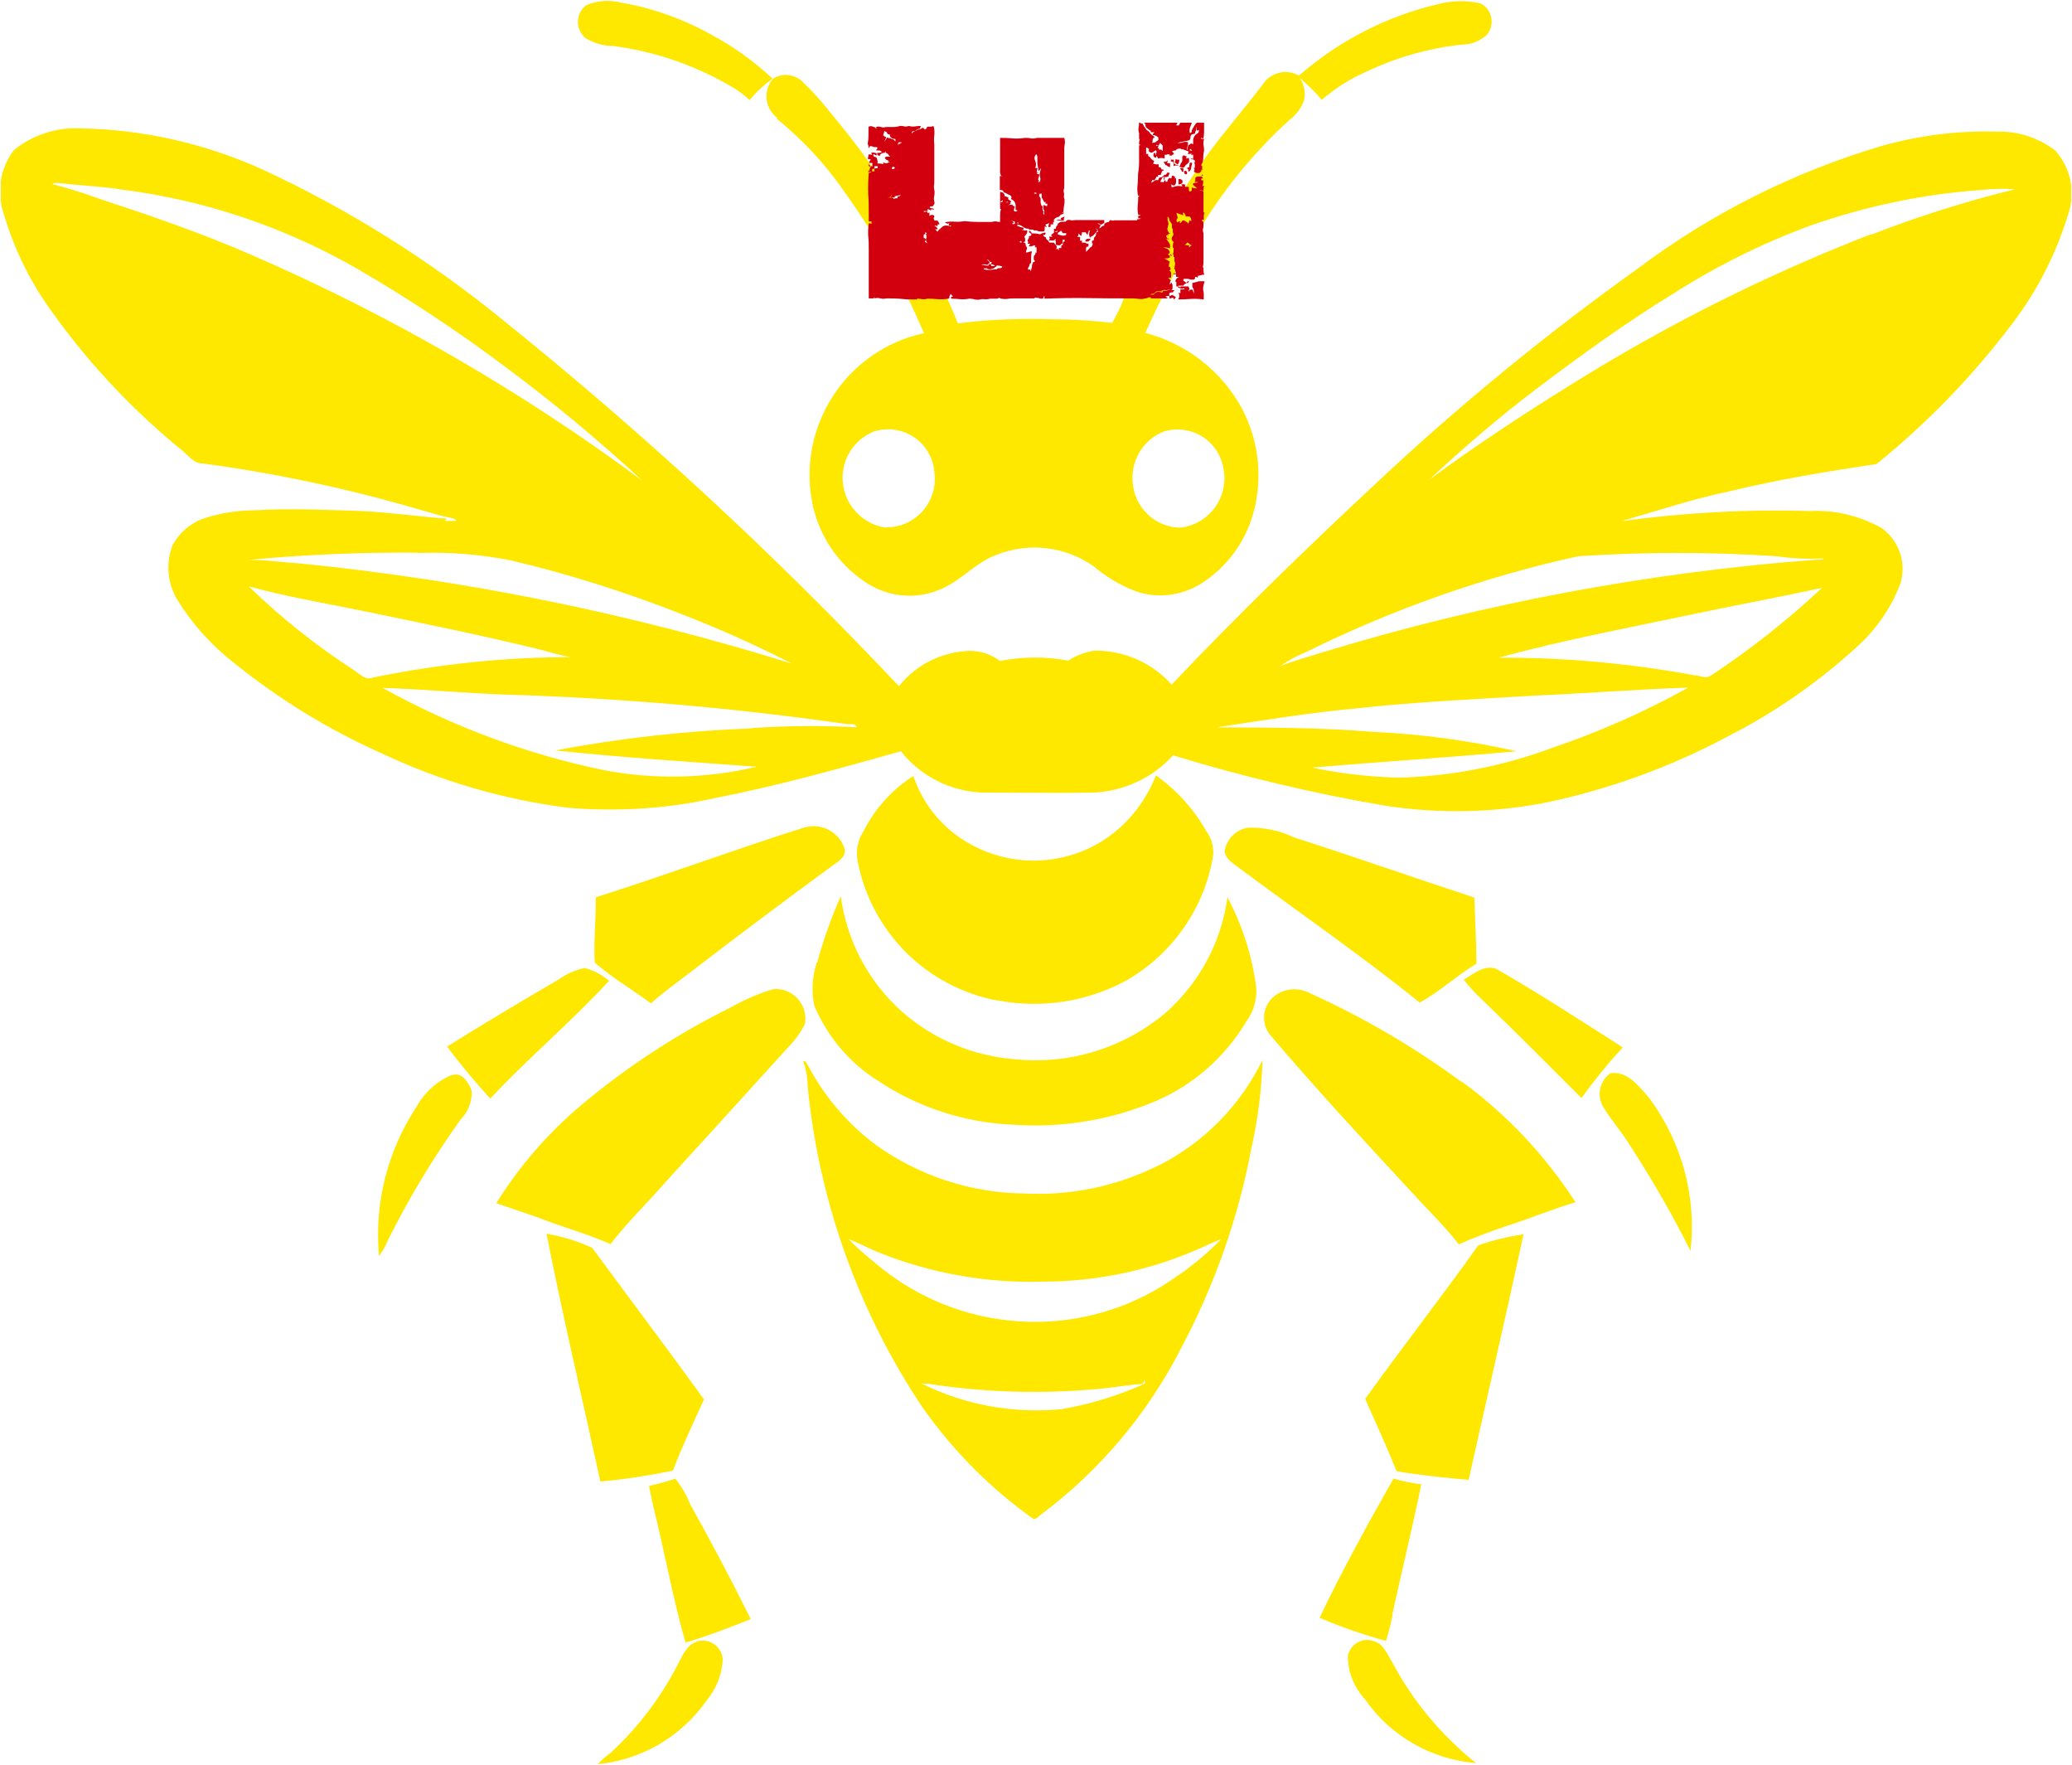
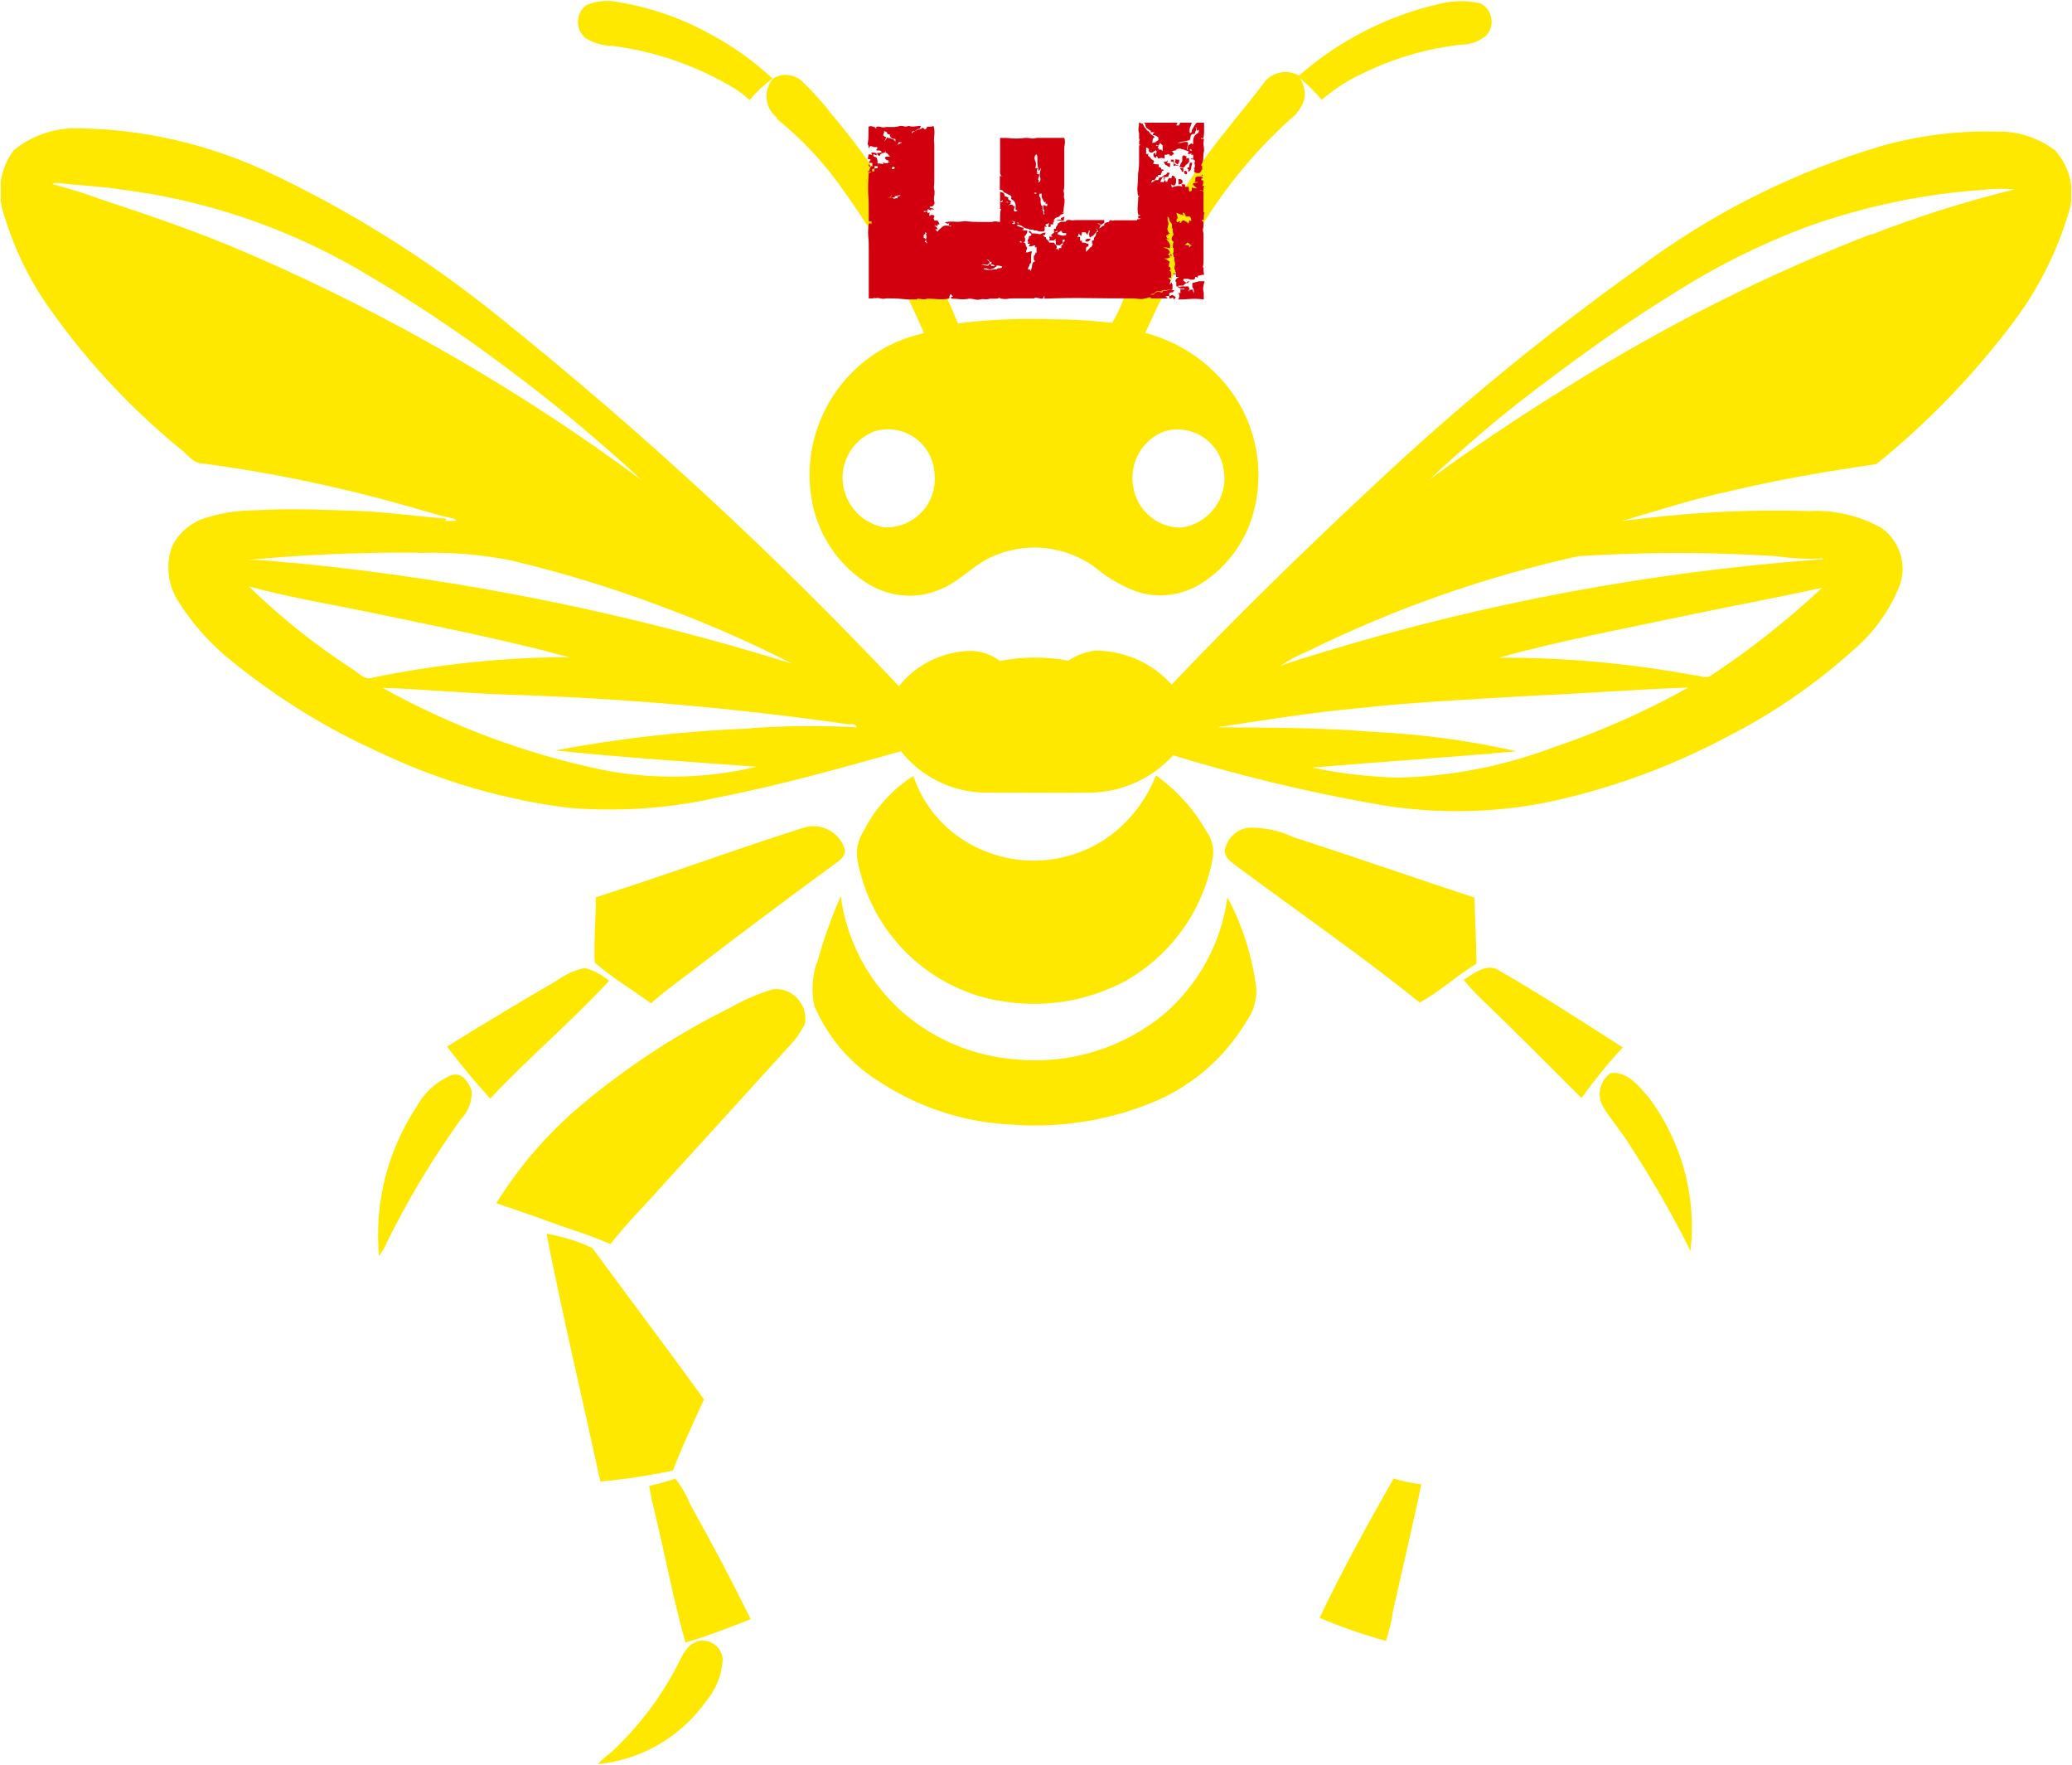
<svg xmlns="http://www.w3.org/2000/svg" id="Ebene_1" data-name="Ebene 1" viewBox="0 0 76.2 64.88">
  <defs>
    <style>
      .cls-1 {
        clip-path: url(#clippath);
      }

      .cls-2 {
        fill: none;
      }

      .cls-2, .cls-3, .cls-4 {
        stroke-width: 0px;
      }

      .cls-3 {
        fill: #d2000e;
      }

      .cls-4 {
        fill: #ffe800;
      }

      .cls-5 {
        isolation: isolate;
      }
    </style>
    <clipPath id="clippath">
      <rect class="cls-2" x=".03" y=".02" width="76.14" height="64.83" />
    </clipPath>
  </defs>
  <g id="Gruppe_202" data-name="Gruppe 202" class="cls-5">
    <g class="cls-1">
      <g id="Gruppe_201" data-name="Gruppe 201">
        <path id="Pfad_19" data-name="Pfad 19" class="cls-4" d="M21.53,1.4c.31.19.66.29,1.02.29,1.6.21,3.13.75,4.51,1.59.18.12.35.25.51.4.24-.3.53-.56.84-.79-.68-.64-1.44-1.18-2.26-1.62-1.04-.58-2.17-.98-3.34-1.18-.42-.1-.85-.07-1.25.1-.34.26-.41.74-.15,1.08.04.05.08.09.12.13h0Z" />
        <path id="Pfad_20" data-name="Pfad 20" class="cls-4" d="M28.56,4.36c.96.78,1.8,1.68,2.5,2.7,1.16,1.62,2.14,3.35,2.92,5.19-2.87.62-4.7,3.45-4.09,6.32,0,.04.02.09.03.13.29,1.17,1.03,2.18,2.06,2.8.77.45,1.7.53,2.52.2.8-.29,1.37-1.03,2.17-1.31,1.18-.46,2.51-.3,3.55.43.46.39.98.7,1.55.92.79.27,1.66.17,2.38-.27,1.01-.63,1.72-1.63,1.99-2.79.29-1.22.13-2.51-.45-3.63-.74-1.39-2.04-2.41-3.57-2.81.55-1.23,1.17-2.42,1.86-3.57.92-1.59,2.08-3.02,3.44-4.26.25-.18.44-.44.54-.73.06-.28,0-.57-.16-.81.29.24.56.51.81.8.49-.42,1.03-.77,1.63-1.03,1.11-.53,2.3-.87,3.52-1,.35,0,.68-.13.93-.37.26-.32.21-.8-.11-1.06-.04-.03-.09-.06-.14-.09-.51-.11-1.04-.1-1.54.03-1.9.44-3.66,1.35-5.13,2.63-.47-.27-1.07-.11-1.35.35-.66.87-1.38,1.69-2.03,2.58-1.18,1.65-2.21,3.41-3.06,5.26-.11.31-.26.61-.43.9-.71-.08-1.43-.13-2.14-.13-1.18-.04-2.36,0-3.53.15-1.13-2.77-2.68-5.35-4.61-7.65-.35-.45-.73-.88-1.14-1.27-.3-.25-.72-.29-1.05-.08-.36.42-.31,1.05.11,1.41.01.01.03.02.04.04h0ZM42.85,15.85c.92-.25,1.86.29,2.11,1.21.02.09.04.17.05.26.15.99-.54,1.92-1.53,2.07-.03,0-.06,0-.09.01-.87-.02-1.6-.67-1.72-1.54-.14-.86.35-1.71,1.17-2.01ZM32.6,19.4c-1.01-.13-1.72-1.05-1.6-2.06.08-.66.52-1.23,1.15-1.48.9-.28,1.86.22,2.14,1.12.05.15.07.3.08.45.1.98-.61,1.85-1.59,1.95-.06,0-.12,0-.18,0h0Z" />
        <path id="Pfad_21" data-name="Pfad 21" class="cls-4" d="M75.62,5.56c-.63-.49-1.41-.75-2.21-.72-1.41-.04-2.83.14-4.19.52-3.25.96-6.3,2.49-9.01,4.53-3.4,2.43-6.64,5.09-9.69,7.96-2.54,2.37-5.03,4.79-7.43,7.32-.72-.8-1.74-1.25-2.82-1.25-.35.05-.69.17-.98.37-.83-.16-1.69-.15-2.52.01-.31-.24-.68-.36-1.07-.37-1.03.02-2,.49-2.64,1.3-4.54-4.82-9.4-9.31-14.56-13.46-2.71-2.21-5.69-4.08-8.87-5.55-2.09-.94-4.36-1.46-6.65-1.5-.9-.05-1.78.24-2.47.8C0,6.19-.13,7.06.13,7.84c.4,1.36,1.03,2.63,1.88,3.76,1.34,1.86,2.93,3.53,4.71,4.98.22.18.42.47.74.46,2.69.36,5.35.93,7.95,1.69.4.11.79.24,1.2.32.07,0,.13.04.18.1-.15.01-.29,0-.43,0l.07-.08c-1.04-.08-2.07-.23-3.12-.28-1.3-.04-2.59-.11-3.89-.03-.67,0-1.34.1-1.98.32-.47.18-.87.53-1.1.98-.25.66-.18,1.39.18,1.99.55.89,1.25,1.67,2.07,2.31,1.66,1.34,3.48,2.46,5.43,3.33,2.18,1.03,4.5,1.71,6.89,2.01,1.84.15,3.69.03,5.48-.38,2.27-.44,4.5-1.07,6.74-1.7.73.92,1.82,1.47,2.99,1.52,1.36,0,2.73.02,4.09,0,1.12-.05,2.18-.54,2.93-1.37,2.55.78,5.15,1.4,7.79,1.85,1.94.3,3.92.27,5.86-.1,2.37-.49,4.65-1.32,6.78-2.46,1.67-.85,3.21-1.92,4.6-3.17.76-.65,1.35-1.48,1.71-2.41.25-.76-.03-1.59-.67-2.06-.82-.46-1.74-.68-2.68-.63-2.31-.07-4.62.06-6.9.37,1.32-.38,2.63-.82,3.98-1.1,1.78-.43,3.59-.73,5.4-1,1.87-1.51,3.55-3.25,5-5.17.93-1.22,1.63-2.61,2.07-4.08.24-.77.07-1.61-.45-2.22h-.01ZM9.22,9.36c-1.81-.79-3.68-1.43-5.56-2.05-.57-.21-1.15-.39-1.73-.54.07-.09.24-.02.35-.03.73.09,1.47.11,2.19.23,3.04.38,5.97,1.37,8.63,2.89,1.9,1.1,3.74,2.32,5.5,3.64,1.75,1.3,3.42,2.69,5.02,4.17-4.47-3.31-9.3-6.1-14.4-8.31ZM15.36,20.33c1.16-.04,2.32.05,3.46.28,2.11.5,4.18,1.16,6.2,1.95,1.4.54,2.78,1.16,4.11,1.84-5.91-1.84-12-3.08-18.16-3.69-.62-.03-1.25-.15-1.88-.12,2.09-.2,4.18-.29,6.27-.27h0ZM13.72,24.91c-.27.12-.49-.13-.7-.27-1.39-.9-2.69-1.93-3.87-3.08,1.43.39,2.88.63,4.34.93,2.08.43,4.14.85,6.2,1.35.44.1.86.25,1.3.32-2.44,0-4.88.26-7.27.75h0ZM27.64,26.78c-2.42.09-4.84.36-7.22.81,2.47.26,4.94.42,7.41.6-1.85.44-3.78.48-5.65.12-2.84-.59-5.57-1.61-8.11-3.02,1.54.05,3.07.2,4.61.25,4.19.13,8.37.49,12.52,1.09.11-.01.26-.03.31.11-1.29-.07-2.59-.06-3.88.03h0ZM57.02,27.52c-1.8.66-3.69,1.03-5.61,1.07-1.06-.03-2.12-.15-3.16-.37,2.5-.21,5.02-.37,7.52-.6-1.73-.39-3.48-.63-5.25-.71-1.92-.16-3.84-.16-5.76-.17,1.71-.26,3.43-.54,5.16-.7,2.2-.24,4.41-.34,6.62-.47,1.85-.08,3.7-.23,5.55-.29-1.62.9-3.32,1.65-5.08,2.24M62.92,24.83c-.17.15-.4,0-.59,0-2.38-.44-4.79-.66-7.21-.65,2.25-.62,4.54-1.05,6.81-1.53,1.69-.36,3.39-.67,5.08-1.04-1.27,1.19-2.64,2.27-4.09,3.23ZM65.33,20.45c.56.08,1.12.11,1.69.08.13.05-.14.05-.13.04-6.19.46-12.3,1.6-18.24,3.41-.53.17-1.06.31-1.57.51.3-.21.62-.38.96-.52,3.18-1.57,6.54-2.76,10-3.52,2.43-.16,4.86-.16,7.29,0h0ZM68.81,8.61c-3.86,1.5-7.57,3.36-11.08,5.56-1.76,1.09-3.5,2.24-5.17,3.47,1.26-1.18,2.57-2.3,3.94-3.34,1.64-1.24,3.3-2.44,5.03-3.5,1.58-1.01,3.27-1.85,5.03-2.5,2.05-.72,4.18-1.17,6.35-1.32.39-.04.79-.05,1.19-.02-1.8.44-3.57,1-5.29,1.67" />
        <path id="Pfad_22" data-name="Pfad 22" class="cls-4" d="M36.69,36.78c1.62.31,3.29.05,4.73-.73,1.69-.97,2.87-2.65,3.19-4.57.04-.32-.05-.65-.24-.91-.46-.82-1.1-1.52-1.86-2.06-.36.92-.98,1.72-1.79,2.29-1.48,1.02-3.41,1.12-4.99.26-1.01-.54-1.78-1.45-2.14-2.53-.79.5-1.43,1.22-1.85,2.06-.19.3-.26.65-.21,1,.47,2.64,2.53,4.71,5.17,5.2Z" />
        <path id="Pfad_23" data-name="Pfad 23" class="cls-4" d="M29.59,30.42c-2.57.81-5.11,1.76-7.68,2.57.01.8-.08,1.6-.04,2.4.64.56,1.38.99,2.07,1.5.45-.41.95-.76,1.43-1.13,1.73-1.33,3.48-2.64,5.24-3.93.21-.16.54-.32.44-.66-.21-.59-.85-.92-1.45-.75h0Z" />
        <path id="Pfad_24" data-name="Pfad 24" class="cls-4" d="M45.5,31.86c2.24,1.67,4.54,3.25,6.71,5,.74-.4,1.37-1,2.09-1.43-.01-.81-.05-1.62-.08-2.43-2.22-.73-4.42-1.5-6.65-2.22-.52-.25-1.08-.36-1.66-.35-.44.06-.79.4-.87.84,0,.28.26.43.44.58h0Z" />
        <path id="Pfad_25" data-name="Pfad 25" class="cls-4" d="M30.04,35.38c-.17.51-.2,1.05-.1,1.58.48,1.14,1.29,2.11,2.34,2.77,1.48.99,3.21,1.55,4.99,1.62,1.69.12,3.39-.14,4.97-.76,1.51-.58,2.77-1.65,3.6-3.04.26-.36.39-.8.36-1.24-.15-1.16-.51-2.29-1.06-3.32-.22,1.65-1.04,3.17-2.3,4.27-1.52,1.27-3.49,1.88-5.46,1.69-1.54-.11-3.01-.71-4.18-1.73-1.25-1.1-2.06-2.62-2.28-4.27-.35.79-.64,1.61-.87,2.45h0Z" />
        <path id="Pfad_26" data-name="Pfad 26" class="cls-4" d="M21.51,35.59c-.36.07-.69.22-.98.43-1.37.8-2.75,1.62-4.09,2.46.5.66,1.03,1.3,1.59,1.91,1.4-1.5,2.98-2.82,4.37-4.33-.26-.22-.56-.38-.89-.47Z" />
        <path id="Pfad_27" data-name="Pfad 27" class="cls-4" d="M55.12,35.67c-.45-.27-.91.12-1.29.35.19.24.39.46.61.67,1.26,1.21,2.49,2.45,3.72,3.68.47-.65.97-1.27,1.52-1.86-1.52-.97-3.02-1.95-4.57-2.84" />
        <path id="Pfad_28" data-name="Pfad 28" class="cls-4" d="M28.43,36.37c-.54.16-1.07.39-1.56.67-1.96.97-3.8,2.17-5.47,3.57-1.24,1.04-2.3,2.26-3.15,3.63.53.17,1.05.36,1.58.54.87.34,1.76.58,2.62.96.65-.83,1.4-1.56,2.09-2.35,1.48-1.62,2.96-3.25,4.43-4.87.26-.26.47-.55.63-.87.11-.59-.28-1.15-.86-1.27-.1-.02-.2-.02-.31-.01Z" />
-         <path id="Pfad_29" data-name="Pfad 29" class="cls-4" d="M53.75,39.78c-1.74-1.28-3.6-2.37-5.57-3.26-.42-.23-.95-.19-1.32.11-.43.35-.5.99-.15,1.42,0,0,0,0,0,0,1.7,2,3.48,3.92,5.26,5.84.56.62,1.17,1.2,1.68,1.86.55-.25,1.11-.45,1.68-.65.88-.28,1.72-.63,2.61-.9-1.11-1.72-2.53-3.23-4.19-4.44h0Z" />
-         <path id="Pfad_30" data-name="Pfad 30" class="cls-4" d="M42.62,42.84c-1.53.77-3.24,1.13-4.95,1.04-1.97-.02-3.88-.65-5.48-1.8-1.01-.76-1.85-1.74-2.45-2.86-.06-.08-.09-.23-.2-.21.1.29.16.59.16.9.41,4.23,1.86,8.3,4.23,11.84,1.12,1.59,2.49,2.97,4.08,4.1.13,0,.21-.13.32-.2,2.15-1.62,3.9-3.71,5.12-6.11,1.22-2.3,2.09-4.77,2.57-7.32.24-1.07.38-2.16.41-3.25-.81,1.67-2.15,3.03-3.8,3.87h0ZM42.06,50.89c-.96.43-1.98.74-3.02.92-1.77.17-3.55-.15-5.14-.94.13,0,.26,0,.39.03,1.96.29,3.95.35,5.92.18.61-.04,1.21-.16,1.82-.2l.06-.15s.03.1,0,.14c0,0-.01,0-.02.01h0ZM43.34,46.88c-1.53,1.12-3.38,1.72-5.27,1.72-2.17,0-4.26-.77-5.9-2.18-.34-.27-.66-.55-.96-.86.38.14.74.34,1.11.49,1.92.77,3.97,1.13,6.03,1.07,1.93,0,3.84-.39,5.61-1.15.32-.13.62-.29.95-.41-.48.49-1,.93-1.56,1.32h0Z" />
-         <path id="Pfad_31" data-name="Pfad 31" class="cls-4" d="M16.62,39.52c-.55.23-1.01.64-1.3,1.17-1.07,1.62-1.56,3.55-1.38,5.49.13-.18.24-.37.32-.57.77-1.55,1.67-3.04,2.68-4.45.28-.28.42-.66.41-1.05-.11-.31-.37-.71-.72-.58h0Z" />
+         <path id="Pfad_31" data-name="Pfad 31" class="cls-4" d="M16.62,39.52c-.55.23-1.01.64-1.3,1.17-1.07,1.62-1.56,3.55-1.38,5.49.13-.18.24-.37.32-.57.77-1.55,1.67-3.04,2.68-4.45.28-.28.42-.66.41-1.05-.11-.31-.37-.71-.72-.58h0" />
        <path id="Pfad_32" data-name="Pfad 32" class="cls-4" d="M59.21,39.47c-.38.28-.49.8-.26,1.21.29.49.68.92.98,1.41.82,1.26,1.57,2.56,2.24,3.9.23-1.99-.32-4-1.51-5.61-.38-.44-.83-1.03-1.45-.92h0Z" />
        <path id="Pfad_33" data-name="Pfad 33" class="cls-4" d="M24.75,54.06c.34-.89.75-1.75,1.14-2.61-1.35-1.87-2.75-3.72-4.11-5.57-.53-.25-1.1-.42-1.68-.52.6,3.05,1.32,6.08,1.98,9.11.89-.08,1.78-.22,2.66-.4h0Z" />
-         <path id="Pfad_34" data-name="Pfad 34" class="cls-4" d="M50.21,51.44c.39.88.79,1.75,1.15,2.65.88.15,1.76.24,2.65.32.67-3.01,1.37-6.02,2.02-9.03-.56.08-1.12.22-1.66.4-1.36,1.91-2.8,3.75-4.17,5.66h0Z" />
        <path id="Pfad_35" data-name="Pfad 35" class="cls-4" d="M24.84,54.36c-.32.11-.64.2-.97.27.06.33.13.66.21.98.39,1.59.68,3.21,1.13,4.78.82-.24,1.61-.55,2.4-.86-.7-1.42-1.45-2.83-2.22-4.21-.14-.34-.32-.66-.55-.95h0Z" />
        <path id="Pfad_36" data-name="Pfad 36" class="cls-4" d="M51.2,59.37c.35-1.6.74-3.19,1.07-4.8-.35-.04-.69-.11-1.02-.21-.95,1.68-1.89,3.37-2.72,5.12.79.34,1.61.62,2.44.85.1-.31.18-.63.24-.95" />
        <path id="Pfad_37" data-name="Pfad 37" class="cls-4" d="M25.62,60.36c-.35.11-.51.48-.67.79-.63,1.24-1.48,2.36-2.5,3.3-.17.12-.32.25-.46.41,1.61-.16,3.06-1.01,3.99-2.33.36-.43.57-.96.6-1.52-.03-.41-.38-.72-.79-.69-.06,0-.12.02-.17.03h0Z" />
-         <path id="Pfad_38" data-name="Pfad 38" class="cls-4" d="M51.21,61.13c-.19-.3-.32-.69-.68-.79-.37-.14-.79.05-.93.43-.02.04-.03.08-.03.13,0,.59.24,1.16.64,1.59.94,1.35,2.44,2.2,4.07,2.33-1.26-1.01-2.31-2.26-3.07-3.69h0Z" />
      </g>
    </g>
  </g>
  <g id="Gruppe_3" data-name="Gruppe 3">
    <path id="Pfad_4" data-name="Pfad 4" class="cls-3" d="M42.93,8.38c0,.05.01.11.04.15.03.05.06.07.09.07h-.1s0,.1,0,.1c0-.02,0-.04-.02-.05,0,0,0-.02-.01-.02,0,0,0,0,0,0-.03.02-.05.04-.04.06.01.03.03.05.04.08,0,0,.02,0,.03,0,0,0,.02,0,.03,0l.02.02h-.14s.04.01.05.03c.01.03.03.05.05.07.02.02.03.04.03.05s.01.03.03.05v.14s-.09-.03-.14-.03h-.14s.06,0,.09.02c.02.01.05.02.08.02.04.03.07.06.09.1.02.05,0,.08-.05.1v.03s.05.01.06.03c0,.02,0,.05,0,.07-.07.03-.14.04-.21.03.07.03.14.07.21.12-.03.07-.04.14-.03.21l.03-.03c.05.09.03.14-.03.14.05.01.08.06.08.11,0,.05,0,.11,0,.16h-.14s.05.01.07.03c.02.02.03.04.03.05s.01.02.03.02c-.02.02-.03.05-.03.08,0,.02-.02.04-.03.06.02,0,.06-.02.1-.07,0,0,0,.02,0,.03,0,0,0,.02,0,.03l.02.02s0,.1,0,.15c0,.04-.04.05-.09.03-.03,0-.06,0-.09.02-.03.01-.06.02-.09.02v-.03s-.09.04-.14.03l.03.03h-.17s-.06,0-.08.03c-.02.02-.04.04-.06.06-.05,0-.09.01-.14.03h.14c.06-.1.16-.13.31-.07.02-.06.05-.08.09-.07.04.01.08,0,.11-.02.04-.02.08-.03.12-.02.04.01.08.02.12.02,0,.02,0,.04-.02.04s-.02.02-.02.04h-.07s-.05.01-.07.03v.1s.05,0,.07-.02c.02-.01.04-.02.07-.02v.03s.04,0,.05.02c.01.01.03.02.05.02,0,.02-.02.06-.07.1l-.03-.07s-.09.04-.14.03c.02-.06.01-.09-.03-.09-.04,0-.08,0-.11.03l.07.03v.03s-.58,0-.58,0c-.02,0-.03,0-.03-.02s-.01-.02-.03-.02c-.03,0-.05,0-.08.02-.02.01-.05.02-.08.02-.08.02-.16.03-.24.02-.08-.01-.16-.02-.24-.02-.55,0-1.09,0-1.62-.01-.53-.01-1.07,0-1.62.02v-.1s-.03.03-.03.03v.02s-.01.03-.03.05c-.05,0-.1,0-.15-.02-.05-.01-.1-.02-.15-.02v.03s-.74,0-.74,0c-.09,0-.18,0-.27.02-.09.01-.18,0-.27-.02v-.03c-.05.03-.12.05-.18.04-.06,0-.12,0-.18,0-.07.02-.14.03-.21.02-.07-.01-.14,0-.21.02-.06,0-.12,0-.17-.02-.06-.01-.11-.02-.17-.02-.11.02-.23.03-.34.02-.11-.01-.22-.02-.33-.02v-.07s.07,0,.07,0c-.05-.05-.07-.08-.07-.1-.02,0-.03,0-.03.02s-.01.03-.03.05c0,.04,0,.07-.03.1-.13.02-.26.03-.39.02-.13-.01-.26-.02-.39-.02-.06.02-.13.03-.19.02-.06-.01-.13-.02-.19-.02v.03c-.19,0-.39,0-.57-.02s-.38-.02-.57-.02c-.07.02-.14.02-.21,0-.07-.02-.15-.02-.22,0v-.07s0,.04-.02.05c0,.01,0,.02-.02.02h-.17s0-1.82,0-1.82c0-.16,0-.32-.02-.47-.01-.16,0-.32.02-.47.04,0,.08,0,.1.03v-.1s-.1,0-.1,0v-.27c0-.24,0-.49-.02-.74-.01-.26,0-.52.02-.78.04,0,.08,0,.1-.03h-.14s.07-.07.07-.07c0-.06.03-.11.07-.15l.03.03v-.14s-.1,0-.1,0c-.02-.02-.02-.04,0-.06.02-.02.04-.05.03-.08-.07.02-.1,0-.09-.04.01-.04.02-.09.02-.13h.07s.05.01.07.03c-.02-.03-.04-.07-.03-.1h.08s.08.01.11.03v.07s-.04,0-.06-.02c-.02-.01-.04-.02-.06-.02v.07s.04.03.06.03c.02,0,.05.02.06.03.03.07.04.14.03.21.07,0,.14,0,.21.03v-.07s.06.03.09.03h.08s0-.03,0-.03h.1s-.04,0-.05-.02c-.01-.01-.03-.02-.05-.02l.03-.03c-.06,0-.12-.04-.14-.1.02-.03.06-.05.09-.04.04,0,.07,0,.11,0-.02-.02-.05-.05-.08-.09-.02-.03-.06-.05-.09-.05v-.07s-.02.06-.05.07c0,0-.01,0-.02,0-.03,0-.06.01-.09.03-.03.01-.05.04-.05.08-.05,0-.1-.03-.1-.08,0,0,0-.02,0-.03h.08s.07-.01.09-.03c-.02-.03-.06-.05-.09-.06-.04,0-.07,0-.11,0,0-.02,0-.04.02-.05.01-.01.02-.03.02-.05l-.02-.02s-.02,0-.03,0c0,0-.02,0-.03,0-.03,0-.06,0-.09-.02-.03-.01-.07-.02-.1-.02-.02.02-.03.04-.03.05s-.01.02-.03.02v-.07s-.01-.05-.03-.07c.02-.11.03-.22.03-.33v-.31s.07-.03.11-.02c.04.01.09.03.15.05v.02s.01.02.03.02v-.03s0-.03-.03-.03c0,0,0,0,0,0,.06-.02.13-.02.2,0,.06.02.12.02.18,0h.26c.09,0,.17-.01.26-.04.05,0,.11,0,.16.02.05.01.11,0,.16-.02.07.02.14.03.21.02.08-.01.16-.02.24-.02-.02.03-.04.07-.03.1-.05,0-.1.02-.14.05-.04.04-.09.05-.14.05-.02,0-.03.02-.03.07.03-.03.07-.06.12-.08.04-.02.08-.04.12-.06.03,0,.06,0,.09-.02.03-.02.06-.03.09-.05.05.09.09.09.14,0v-.03s.12,0,.12,0c.04,0,.08-.01.12-.03.04.11.04.23.03.35-.02.12-.01.24,0,.35v1.28c0,.07,0,.14-.01.21-.01.07,0,.14.02.21,0,.07,0,.14-.02.21-.01.07,0,.15.02.22,0,.02,0,.04-.02.05-.01.01-.02.03-.02.05-.02.02-.05.03-.09.03-.03,0-.05,0-.05.04.03.02.06.03.09.03.03,0,.06.01.08.04h-.14s.03.03.03.03c-.02,0-.05,0-.07-.02-.02-.01-.04-.02-.07-.02v.07s-.14,0-.14,0c0,.03.02.04.05.03.03-.02.06-.02.09,0v.07s0-.03.02-.03.03-.01.05-.03v.14s.05-.04.09-.04c.03,0,.07.01.09.04,0,.02,0,.05-.02.07-.01.02,0,.05.02.07v.03s.12,0,.12,0c.02.03.04.06.05.08.01.02.02.04.02.06h-.07s0,.07,0,.07c-.04-.02-.08-.04-.12-.03.08.05.12.09.12.14h-.09s.09.09.09.09c.02-.04.04-.07.07-.09.02-.02.05-.04.07-.06.04-.05.11-.08.17-.08.06,0,.12.02.17.04l.03-.03h-.1s0-.07.03-.1c-.03.02-.06.03-.09.02-.03-.01-.06-.03-.08-.05.12-.02.24-.03.36-.02.12.01.24,0,.36-.02.17.02.34.03.51.03h.5s.1-.03.15-.02c.05.01.1.02.15.02v-.24c0-.08.01-.16.03-.24h-.03s0-.24,0-.24c.07,0,.1-.02.1-.07h-.03s-.07.07-.07.07v-.39s.1.02.13.06c.03.03.04.07.04.11.03,0,.05,0,.08.02.02.01.04.02.06.02-.02.02-.02.06,0,.08,0,0,0,0,.01,0,.03.02.06.04.09.07-.02.03-.04.05-.07.07-.02.01-.05-.01-.07-.07-.04.03-.09.04-.14.03h.14s.03.03.03.03h.1s-.06.06-.09.08c-.03.02-.05.04-.08.06.03-.02.07-.05.1-.07.04-.02.09-.02.14,0v.03c.06,0,.08.02.06.06-.02.04-.02.07-.03.11.03.04.08.05.12.02,0,0,.01-.01.02-.02l-.07-.03v-.17c0-.1-.08-.19-.17-.22.03-.07.02-.11-.03-.14-.05-.02-.09-.04-.14-.07-.03-.02-.07-.04-.1-.03,0-.07-.05-.1-.14-.1v-.51c.05,0,.1.03.14.07-.05-.05-.08-.07-.1-.07v-.03c-.03-.05-.04-.11-.03-.17v-1.2c.16,0,.31,0,.46.02.15.01.31,0,.46-.02.07,0,.15,0,.22.02.07.01.14,0,.21-.02h1.01c.02.07.03.14.02.21-.01.06-.02.12-.02.18v1.15h0v.21c0,.07-.01.14-.03.21.02.05.03.1.02.15-.01.05,0,.11.02.15,0,.08,0,.16-.02.24-.01.07-.02.15-.02.22l-.05.03h.09s-.08.07-.14.07c-.03.06-.09.1-.15.1-.02.02-.04.03-.05.03s-.02.01-.02.03c-.02.02-.04.03-.05.03h.02s0,.1,0,.1l-.03-.03v.1s-.1,0-.1,0c.03.07.01.1-.07.1v-.07s.01-.05.03-.07c-.02,0-.05,0-.07.02-.02.01-.04.02-.07.02,0,.02,0,.04.02.05.01.01.02.03.02.05l-.07-.03v.1c0,.06-.02.09-.07.09-.03,0-.07,0-.1,0-.05,0-.09-.02-.14-.04h-.1s0-.03,0-.03h-.17s0-.03,0-.03c-.05,0-.1,0-.15-.03-.04-.02-.08-.05-.11-.07-.09-.05-.15-.06-.17-.03.01,0,.02-.02.02-.03.01-.02.02-.04.02-.07-.03,0-.05.01-.07.03-.01.02-.04.02-.06,0,0,0,0,0,0,0v-.07s-.06,0-.09-.02c-.03-.01-.06-.02-.09-.02.05,0,.1.03.14.07,0,0,0,.02-.01.02,0,0,0,0,0,0-.01.01-.03.02-.05.02l.03.03s.06,0,.09-.02c.03-.01.06-.02.09-.02,0,.04,0,.07-.03.1.06.02.1.04.14.05.03.01.07.02.1.02v.07s-.07,0-.07,0c.07.03.14.04.21.03,0,.04,0,.09-.03.13-.02.03-.05.07-.08.1.02.03.03.06.03.09v.08s-.02.03-.07.03c.06.02.09.05.09.09,0,.04.02.08.05.11,0,.03,0,.06-.02.09-.01.03-.02.06-.02.09.04,0,.08,0,.11-.02.04-.01.07-.02.11-.02-.02.07-.03.14-.03.21v.22s-.03,0-.03.02-.01.02-.03.02c0,.04,0,.07-.03.1-.02.03-.03.07-.03.1h.09s0,.07,0,.07c.03-.05.05-.11.06-.17,0-.06.02-.12.04-.17.02,0,.04,0,.05-.02.01,0,.02-.02.02-.03-.03-.02-.05-.05-.04-.09,0-.03,0-.06,0-.09.04-.03.07-.08.07-.14l.03.03v-.21s-.07,0-.07,0l.03-.07s-.07,0-.1.02c-.04.01-.09.02-.14.02,0-.02,0-.04.02-.05.01-.01.02-.03.02-.05h-.09s.03-.04.02-.07c-.01-.02-.02-.04-.02-.07.04-.03.06-.09.05-.14.06,0,.09-.02.09-.05s-.03-.06-.09-.09c0-.06.02-.07.05-.04s.05.05.05.08c.08,0,.16,0,.24.02.07.01.14.03.21.05l-.03.03s.04,0,.05.02c.01.01.03.02.05.02,0,.03.01.06.03.08.02.02.05.04.07.06v.03s.03,0,.03,0v.03s.17,0,.17,0c.02.04.05.07.08.1.03.03.03.08,0,.14.02,0,.04,0,.05-.02.01,0,.02,0,.02-.02v.07s.03,0,.03,0v-.07s.09,0,.09,0v-.1s.03,0,.03,0c.02-.01.03-.04.03-.06,0-.03.02-.06.03-.08h.03s0-.07,0-.07h-.07s0,.14,0,.14c-.02,0-.06.02-.1.07-.05,0-.11,0-.15-.03v-.14s-.07,0-.07,0c.03,0,.06-.02.07-.05,0,0,0-.01,0-.02-.02.02-.04.03-.05.03s-.02.01-.02.03h-.21c.06-.02.07-.07.03-.14h.14c-.06-.02-.07-.05-.05-.07.03-.03.05-.05.09-.07v-.03s.05,0,.07,0c.02,0,.05,0,.07-.04-.02,0-.05,0-.07.02-.02.01-.04.02-.07.02v-.12s.07,0,.07,0c0-.06.02-.11.07-.14v-.02s-.01-.03-.03-.05l.03.03s.08-.08.14-.08c.05,0,.1,0,.15,0,.03-.06.1-.08.16-.06.07.02.15.01.21,0h1.05s0,.1,0,.1c-.03.02-.06.04-.09.06s-.05,0-.09-.03h-.1s.05,0,.08.02c.02.01.04.02.06.02,0,.02,0,.05-.02.07-.01.02-.02.04-.02.07.03-.02.06-.04.09-.07.02-.02.05-.04.09-.03v-.07s.08-.07.17-.07c.02-.06.05-.08.09-.06.04.02.08.01.11,0h.84s0-.04,0-.04c.05,0,.1,0,.14-.03h-.1s0-.1,0-.1h.07s0-.03,0-.03h-.07c-.02-.1-.03-.21-.02-.32.01-.12.02-.23.02-.35.02,0,.03,0,.03-.02s.01-.02.03-.02h-.07c-.02-.11-.03-.23-.02-.34.01-.1.02-.21.02-.31,0-.09,0-.18.02-.27.01-.09.02-.18.02-.27v-.65s.07-.03.07-.03h-.07c0-.07,0-.14.03-.21h-.03s0-.22,0-.22c-.02-.06-.03-.12-.02-.18.01-.07.02-.13.02-.2.02,0,.04,0,.06.02.02.01.05.02.08.02,0,.02,0,.04.02.05.01.01.02.03.02.05.03.03.05.06.07.09.02.04.06.07.1.08,0,.02,0,.03.02.03s.02.01.02.03c.02.03.05.06.09.09.04.02.07.05.1.09-.06,0-.08.03-.08.08,0,.04,0,.08-.03.11.05,0,.1,0,.14-.03.03-.02.07-.05.1-.07v-.08s-.01-.04-.03-.04c-.03-.02-.06-.04-.09-.05-.03-.01-.06-.02-.09-.02,0-.02.02-.06.07-.1h-.14s0-.02,0-.03c0,0,0-.02,0-.03l.02-.02-.03.03s-.09-.07-.13-.1c-.04-.03-.06-.08-.06-.14,0-.02,0-.03-.02-.03s-.02-.01-.02-.03h1.22s0,.03-.02.05c-.01.01-.02.03-.02.05h.1s0-.04.02-.05c.01-.01.02-.03.02-.05h.43c-.02.07-.05.13-.07.19-.02.06-.02.13,0,.19.05,0,.07-.03.07-.1.03-.06.06-.11.09-.16.02-.04.05-.08.09-.12h.27s0,.36,0,.36c0,.08-.01.16-.03.24l-.02-.02s-.04-.03-.05-.03v.05s.1,0,.1,0c-.02.07-.03.14-.02.21.01.07.02.14.02.21-.02.09-.03.18-.03.27,0,.1-.02.19-.08.27.03.02.05.05.04.08,0,.04,0,.07,0,.11l-.03-.03v.07s-.03,0-.03,0v.04c-.08.04-.17.03-.24-.03v-.02s.01-.03.03-.05c-.02,0-.03-.03-.03-.09l.03.03v-.14s-.03-.06,0-.09c.02-.03,0-.06-.06-.09h-.03s-.05-.01-.07-.03h.07s.03,0,.03.03c0,0,0,0,0,0v-.17s-.1,0-.1,0c0,0,.02,0,.02-.01,0,0,0,0,0,0,.01-.01.02-.03.02-.05-.02.02-.04.03-.07.03h-.07s.04-.06.03-.1c-.02,0-.05,0-.07-.02-.02-.01-.04-.02-.07-.02-.02-.02-.05-.03-.08-.03-.03,0-.06-.01-.08-.03-.09,0-.15.02-.17.07-.05,0-.09.01-.14.03.05.05.07.08.07.1-.02.02-.04.03-.05.03s-.02.01-.02.03h-.1s.03-.03.03-.03l-.1-.03v.03s-.1,0-.1,0v.14c-.08-.03-.16-.03-.24,0,0-.02-.02-.06-.07-.1v.07c-.05,0-.1-.03-.1-.09-.01-.06.01-.09.07-.09,0,0,0,.02,0,.03,0,0,0,.02,0,.03l.02.02s0-.06.02-.09c.01-.03,0-.06-.02-.09-.03.02-.07.05-.12.08s-.09.01-.14-.04v-.1s-.04,0-.05-.02c-.01-.01-.03-.02-.05-.02v.24s.1,0,.1,0c-.02,0-.03.02-.03.07.04.02.08.05.1.09.03.04.07.07.12.09,0,.02,0,.05-.02.07,0,.01,0,.03-.02.03.07.03.14.04.21.03v.1c.07,0,.1.03.1.09.01,0,.02,0,.03,0,.01,0,.02,0,.03,0,0,0,.02.02.03.02,0,.01,0,.02-.02.02-.01.01-.03.02-.05.02,0,.02,0,.05-.02.07-.01.02-.02.04-.02.07h-.1s0,.07,0,.07h-.07s0,.04-.02.06c-.01.02-.03.04-.05.08l-.02-.02s-.02,0-.03,0c0,0-.02,0-.03,0,0,.02,0,.04-.02.05-.01.01-.02.03-.02.05.06-.03.12-.06.17-.1h.1c0-.05.03-.1.08-.1,0,0,.02,0,.03,0,.03-.02.07-.05.09-.07.02-.02.05-.03.08-.03.02-.02.03-.04.03-.05v-.02s.1,0,.1,0c0,.02,0,.05-.02.07-.01.02-.02.04-.02.07-.02,0-.05,0-.07.02-.02.01-.05,0-.07-.02v.1s-.03.03-.03.03v-.14s-.05.04-.06.06c-.01.03-.03.05-.04.08-.02.02-.03.04-.02.05.01.01.02.03.02.05v-.03s.02,0,.03,0c.01,0,.02,0,.03,0,0,.01.02.02.03.02,0-.02.02-.06.07-.1v.07s.07,0,.07,0c0-.05.03-.1.07-.14.06.03.09.02.09-.03s.03-.07.09-.03c.02,0,.03.02.03.05s0,.04.04.02c0,.05,0,.1,0,.15,0,.05-.03.09-.06.12-.07,0-.14-.04-.17-.1.05.05.07.11.07.17.06-.02.12-.04.19-.05.07-.01.14,0,.21.02-.02-.02-.03-.04-.03-.05s-.01-.02-.03-.02c.05-.02.12-.02.17,0l-.02.02s0,.02,0,.03c0,0,0,.02,0,.03h.14s0,.06,0,.09c0,.03.01.07.04.09.02-.02.04-.03.05-.03s.02-.01.02-.03v-.1c.06.03.14.04.21.03-.02,0-.06-.02-.1-.07-.02-.02-.03-.03-.05-.04-.01,0-.02-.03-.02-.06.03-.02.07-.03.1-.03.04,0,.07-.01.1-.03h-.14s.03-.04.03-.07v-.07s0-.03.02-.03c.02-.02.04-.03.05-.03h.13c.05,0,.08.03.08.1,0-.02,0-.03-.03-.03,0,0,0,0,0,0h-.03s0,.07,0,.07h.07c0,.07,0,.14-.03.21h.07s-.03.06-.03.09v.08s-.09-.01-.14-.03c.02.02.05.03.08.03.02,0,.04.02.06.03v.77s.04,0,.04,0c-.02.04-.03.08-.03.12v.15s-.07,0-.07,0v.03s.05.04.06.07c0,.02,0,.05,0,.07,0,.05,0,.11-.02.16-.01.05,0,.11.02.16v.99c0,.09,0,.18-.03.27h.03s0,.12,0,.12c0,.05.01.11.03.15-.05,0-.09,0-.14.02-.03.01-.07.02-.1.02v.07s-.07-.04-.1-.03v.07s-.03,0-.03,0v.03s-.14,0-.14,0c-.04-.02-.08-.03-.12-.03h-.12s-.02.02-.02.02c0,0,0,.02,0,.03,0,0,0,.02,0,.03.02,0,.06.02.1.07.05-.05.08-.07.1-.07,0,.02,0,.04-.02.05,0,0,0,.02-.01.02,0,0,0,0,0,0-.07,0-.14.04-.17.1h-.14s-.08.01-.12.03v-.17s-.03,0-.03,0c0,0,0-.02,0-.03,0,0,0-.02,0-.03l.02-.02s.01-.04.03-.05c.03-.01.05-.03.07-.05h-.1s0-.1,0-.1h-.1s0-.03,0-.03h.1s-.04-.09-.03-.14h-.03c0-.05,0-.11.02-.16.01-.05,0-.11-.02-.16h0v-.14s-.03,0-.03,0v-.1s-.03,0-.03,0c.02-.04.03-.09.03-.14v-.1s-.03,0-.03,0c0-.07,0-.14.03-.21-.05-.05-.07-.08-.07-.1,0-.03,0-.06.02-.09.02-.03.03-.06.05-.09h0s-.03-.07-.03-.11v-.11s-.03,0-.03,0c0-.04,0-.08,0-.12,0-.05-.03-.09-.06-.12-.02-.03-.04-.07-.04-.1,0-.04-.03-.08-.06-.1v.14s.04.1.03.15c-.02.05-.03.1-.03.15h.03ZM43.54,10.6s-.09.03-.13,0c-.05-.01-.09-.04-.13-.08.02,0,.05,0,.07.02.02.01.04.02.07.02v-.03s.29,0,.29,0v.03s.03.03.03.03c0,.03,0,.05-.02.08-.01.04-.02.07-.02.11,0-.05.02-.09.06-.12.03-.02.08-.02.11,0,0,.02,0,.05.02.07.01.03.02.06.02.09v-.11s-.01-.08-.03-.11c-.02-.03-.04-.06-.03-.09v-.11s.07,0,.1-.02c.03-.01.07-.02.1-.02l.02-.02s.02,0,.03,0c0,0,.02,0,.03,0h.17c-.02.07-.04.14-.05.21-.01.07,0,.15.02.22v.24c-.16-.02-.31-.03-.47-.02-.15.01-.31.02-.47.02.02-.04.04-.08.04-.12,0-.04,0-.09-.04-.12,0,0,.02,0,.03,0,0,0,.02,0,.03,0l.02.02v-.15s.15,0,.15,0v-.03ZM36.18,9.9c.08.02.17.03.26.02.07-.01.15-.02.22-.02.02-.03.05-.05.09-.04.04,0,.07,0,.1-.03v-.03s.1,0,.1,0c-.05,0-.1,0-.15-.02-.05-.01-.1-.02-.15-.02v.03s-.04.03-.05.03-.02.01-.02.03c-.06.02-.1.04-.14.05-.05.01-.09,0-.14-.02v-.03s-.03.03-.03.03c-.02-.02-.04-.03-.05-.02-.01.01-.03.02-.05.02M36.05,9.73c.05,0,.1,0,.15.02.05.01.1.02.15.02,0-.03.01-.05.03-.06.02,0,.05,0,.07,0v.07s.14,0,.14,0c-.03-.04-.08-.06-.14-.07,0-.03.01-.06.03-.09-.03.02-.06.02-.08,0-.02-.02-.04-.05-.06-.07h-.07s.06.01.08.04c.02.03.04.05.06.08-.02,0-.06.02-.1.07-.09-.03-.19-.03-.27,0M43.04,9.39c0-.06.01-.06.04-.02.03.05.01.05-.04.02M39.62,8.71h.1s0,.14,0,.14h.07s0,.07,0,.07c.03,0,.05,0,.08,0,.04,0,.07.01.09.04h.07s0,.1,0,.1c-.04,0-.09.02-.09.07,0,0,0,0,0,0,0,.04,0,.09,0,.13l.1-.1s.03-.03.04-.05c0-.01.02-.02.04-.02.04-.03.06-.08.07-.14h-.03s0-.1,0-.1c.02,0,.04,0,.05-.02.01,0,.02,0,.02-.02v-.07c.05-.03.08-.09.08-.15,0-.06.03-.08.09-.06-.02,0-.03-.03-.03-.09-.02-.02-.04-.03-.05-.03s-.03-.01-.05-.03c.05.05.08.07.1.07-.03.05-.06.09-.09.12-.03.04-.05.07-.09.1-.02,0-.06.02-.1.07-.05-.08-.05-.18,0-.26h-.05s0,.05-.02.07c-.01.03-.02.06-.02.09-.05-.05-.07-.08-.07-.1h-.14s-.01.1-.03.14l-.1-.1v.07s0,.03-.02.03-.02.01-.02.03M43.41,8.98c.05,0,.11,0,.16.02.05.01.11.02.16.02v.07s.03,0,.03-.02v-.02s.07-.04.1-.03c-.05,0-.09-.01-.12-.05-.02-.03-.05-.05-.09-.05-.01.05-.06.08-.11.08-.05,0-.1,0-.15,0M33.95,8.73s.06.02.1.07c0,.02,0,.04-.02.05-.01.01-.02.03-.02.05.02,0,.04,0,.05.02.01.01.03.02.05.02-.05-.04-.07-.11-.05-.17.02-.06.02-.12-.02-.17h.07s-.03,0-.03-.02-.01-.02-.03-.02v-.05s0,.03-.02.03c0,0,0,.02,0,.03,0,0,0,.02,0,.03h-.03s0,.03,0,.03h-.03s0,.1,0,.1ZM37.57,8.92c0-.07-.02-.08-.07-.03,0,.02.02.03.07.03M39.93,8.81h.03s0-.03,0-.03h.15s-.03.07-.09.1h-.1s0-.07,0-.07ZM38.34,8.68s-.04-.03-.05-.03-.03-.01-.05-.03c.06-.04.13-.06.21-.07,0,.09-.02.11-.07.07l-.03.07ZM38.89,8.61c.05.02.11.04.16.05.05.01.11,0,.16-.02v-.07s-.14,0-.14,0c0-.02,0-.04-.02-.05,0-.01,0-.03-.02-.03-.02,0-.04,0-.06.03-.02.02-.04.03-.06.03,0,.03-.01.05-.03.07M43.27,8.17s.05,0,.07-.02c.02-.01.04-.02.07-.02l-.03.07h.03s.04-.04.06-.07c.01-.02.04-.03.06-.03.04.02.07.04.11.06.04.02.07.07.06.11,0-.03,0-.06.02-.09.01-.02.02-.05.02-.08l.07.03c0-.09-.02-.15-.07-.17h-.14s0-.07,0-.07h-.03s.02-.07-.07-.07c0,.04,0,.07.03.1-.06-.02-.11-.04-.15-.05-.04-.01-.08-.03-.11-.05,0,.03,0,.07.02.1.01.03.02.07.02.1-.04.03-.06.09-.03.14M39.11,8.11h-.13s-.09,0-.13-.03h.19s-.03-.02-.03-.07c.02,0,.05,0,.07-.02.02-.01.04-.02.07-.02-.02.04-.03.09-.03.14M38.27,7.27v.15c0,.05.01.1.04.15h.03s0,.17,0,.17h.03s0,.14,0,.14h.05s-.02-.03-.02-.03v-.14s-.03,0-.03,0v-.17s.05,0,.07.02c.02.01.04.02.07.02v-.07s.02-.02.02-.02c0,0,.02,0,.03,0,0,0,.02,0,.03,0h-.14s0-.07,0-.07h-.02s-.02.03-.02.03c-.02-.05-.04-.08-.05-.1-.02-.03-.03-.06-.05-.09v-.14s-.07,0-.07,0c-.02.02-.03.06-.02.09.02.03.03.06.05.09M32.66,7.26c.07,0,.14,0,.21.03l-.03.03c.05-.02.11-.04.17-.03v-.07s.07,0,.07,0v-.03s.03,0,.03,0v-.03s-.05.03-.08.03c-.03,0-.07.01-.09.03l-.03-.03v.07s-.14,0-.14,0c0-.02,0-.05.02-.07.01-.02.02-.04.02-.07,0,.02,0,.04-.02.05-.01.01-.02.03-.02.05-.03.03-.07.04-.1.03M38.13,7.1s-.06-.03-.09-.01c0,0,0,0-.01.01.02.03.06.03.09.01,0,0,0,0,.01-.01M43.34,6.58c.08,0,.13.02.15.07,0,.04,0,.07-.03.1-.04.02-.08.03-.12.03v-.21ZM38.16,6.2s-.04.08-.03.12l.07.03s-.02,0-.03,0c0,0-.02.01-.03,0l-.02.02s.02.02.03.02c.02.01.04.02.07.02,0,.03,0,.07-.02.1-.01.03-.02.07-.02.1l.03.03-.03.07c.06-.02.08-.05.08-.08,0-.03,0-.06,0-.09-.02-.06-.03-.12-.02-.18.01-.06.03-.12.05-.18-.02.02-.04.04-.05.06-.02.02-.03.04-.05.06,0-.05,0-.11-.02-.16-.01-.05-.02-.11-.02-.16h0c0-.06,0-.11,0-.17,0-.05,0-.1-.04-.14-.07.06-.08.16-.04.24.04.09.04.19,0,.27h.07ZM44.18,6.47s.02-.05.03-.05c0,0,.02,0,.02.01,0,0,0,0,0,0,0,.01,0,.02,0,.03,0,.01-.02.01-.04,0M43.66,6.37s-.02.05-.05.04-.05-.02-.05-.04c-.02-.06-.01-.09.03-.09s.07.03.07.09M43.46,6.3s0-.04-.03-.06c-.02-.02-.03-.04-.03-.06h.12s0,.15,0,.15l-.02-.02s-.02,0-.03,0c0,0-.02-.01-.03,0M43.66,6.15c.06.02.08,0,.08-.04,0-.04,0-.09.03-.13h.07s0,.08-.02.12c-.01.04-.02.08-.02.12-.03.06-.07.09-.1.09v-.09s-.03,0-.03,0v-.07ZM32.06,6.3h.1c0-.06-.01-.09-.03-.09.05-.02.1-.03.15-.03v-.07s-.12,0-.12,0c0,.02,0,.05,0,.07,0,.02-.03.03-.06.03-.02,0-.03.03-.03.09M32.87,6.21s.05-.02.03-.05-.03-.04-.07-.02c-.02,0-.03.02-.03.05s.03.04.06.02M43.59,6.08c-.02.06-.05.08-.09.08-.04,0-.09-.02-.13-.04.02-.02.04-.04.04-.07,0-.03.02-.05.04-.07.02-.04.04-.08.03-.12v-.12s.03,0,.03,0v-.03s.05,0,.07.02c.02.01.04.02.07.02l-.02.02s0,.02,0,.03c0,0,0,.02,0,.03.02,0,.04,0,.05-.02.01-.01.03,0,.05.02v.14s-.03,0-.03,0v.03s-.03,0-.03,0v.03s-.06.02-.07.05c0,0,0,.01,0,.02M42.86,6.05s-.03-.03-.07-.1h.03s.07,0,.1-.03v-.03s.03.03.03.03l-.02.02s0,.02,0,.03c0,0,0,.02,0,.03h.1s0,.14,0,.14c-.05,0-.1-.03-.14-.07h-.03ZM43.03,5.87h.14s0,.07,0,.11c0,.04.02.06.08.06l-.03.03h.14s-.07.03-.1.02c-.04-.01-.07,0-.1.02v-.07s0-.07-.03-.1h-.07s0-.07,0-.07ZM31.96,6.11s-.03-.05-.02-.06.03,0,.05.03.03.04.02.05-.03,0-.05-.02M43.2,5.98s.04-.09.03-.14c.02.02.04.03.07.03h.07c0,.09-.02.15-.07.17-.01,0-.03,0-.03-.02,0-.01-.02-.02-.03-.02-.01,0-.02-.02-.03-.03M42.51,5.36h.1s-.04.06-.03.1c0,0,.02,0,.02-.01,0,0,0,0,0,0,.01-.01.02-.03.02-.05v.1s.05,0,.07,0c.03.01.05.03.07.06v-.21s-.1-.1-.1-.1c0,.02,0,.04-.02.05-.01.01-.02.03-.02.05-.04,0-.07,0-.1-.03v.03ZM43.76,5.53c.07.02.09.01.05-.03s-.05-.03-.05.03M43.33,5.26c.06,0,.12-.01.18-.03.06-.02.12-.02.18,0,0,.05,0,.1-.02.15-.01.05-.02.1-.02.15.02-.03.03-.07.03-.1,0-.04.01-.07.03-.1.02,0,.06-.02.1-.07,0,.01,0,.02.02.02.01.01.03.02.05.02v-.13s0-.09.03-.13c.02-.06.07-.1.12-.13.05-.02.08-.09.05-.14,0,0,0,0,0,0-.02.02-.04.03-.05.03h-.02s0-.07,0-.07c0-.03-.01-.05-.03-.07.02.04.02.09,0,.14-.02.03-.03.07-.03.1-.02.02-.05.03-.08.03-.02,0-.05.02-.06.03-.02.02-.03.05-.03.09,0,.04-.02.07-.03.1-.07.02-.14.04-.21.05-.08.01-.15.03-.22.05M33,5.39s0-.04.02-.05c.01-.01.02-.03.02-.05h.07s-.03-.03-.03-.03h.07s0-.03,0-.03h-.1c-.03.05-.04.11-.03.17M32.52,4.99v.03c.06,0,.08.02.06.06s-.04.08-.06.13c.04-.05.08-.1.1-.16.03.02.06.03.09.03.03,0,.06.01.08.03.03,0,.06,0,.08.03.02.02.04.04.06.06v-.09c-.05,0-.1-.01-.15-.04-.04-.03-.06-.08-.06-.13-.07,0-.1-.02-.1-.07-.02-.02-.04-.03-.05-.03s-.03-.01-.05-.03c0,.03,0,.06-.02.09-.01.03-.02.06-.02.09h.03Z" />
  </g>
</svg>